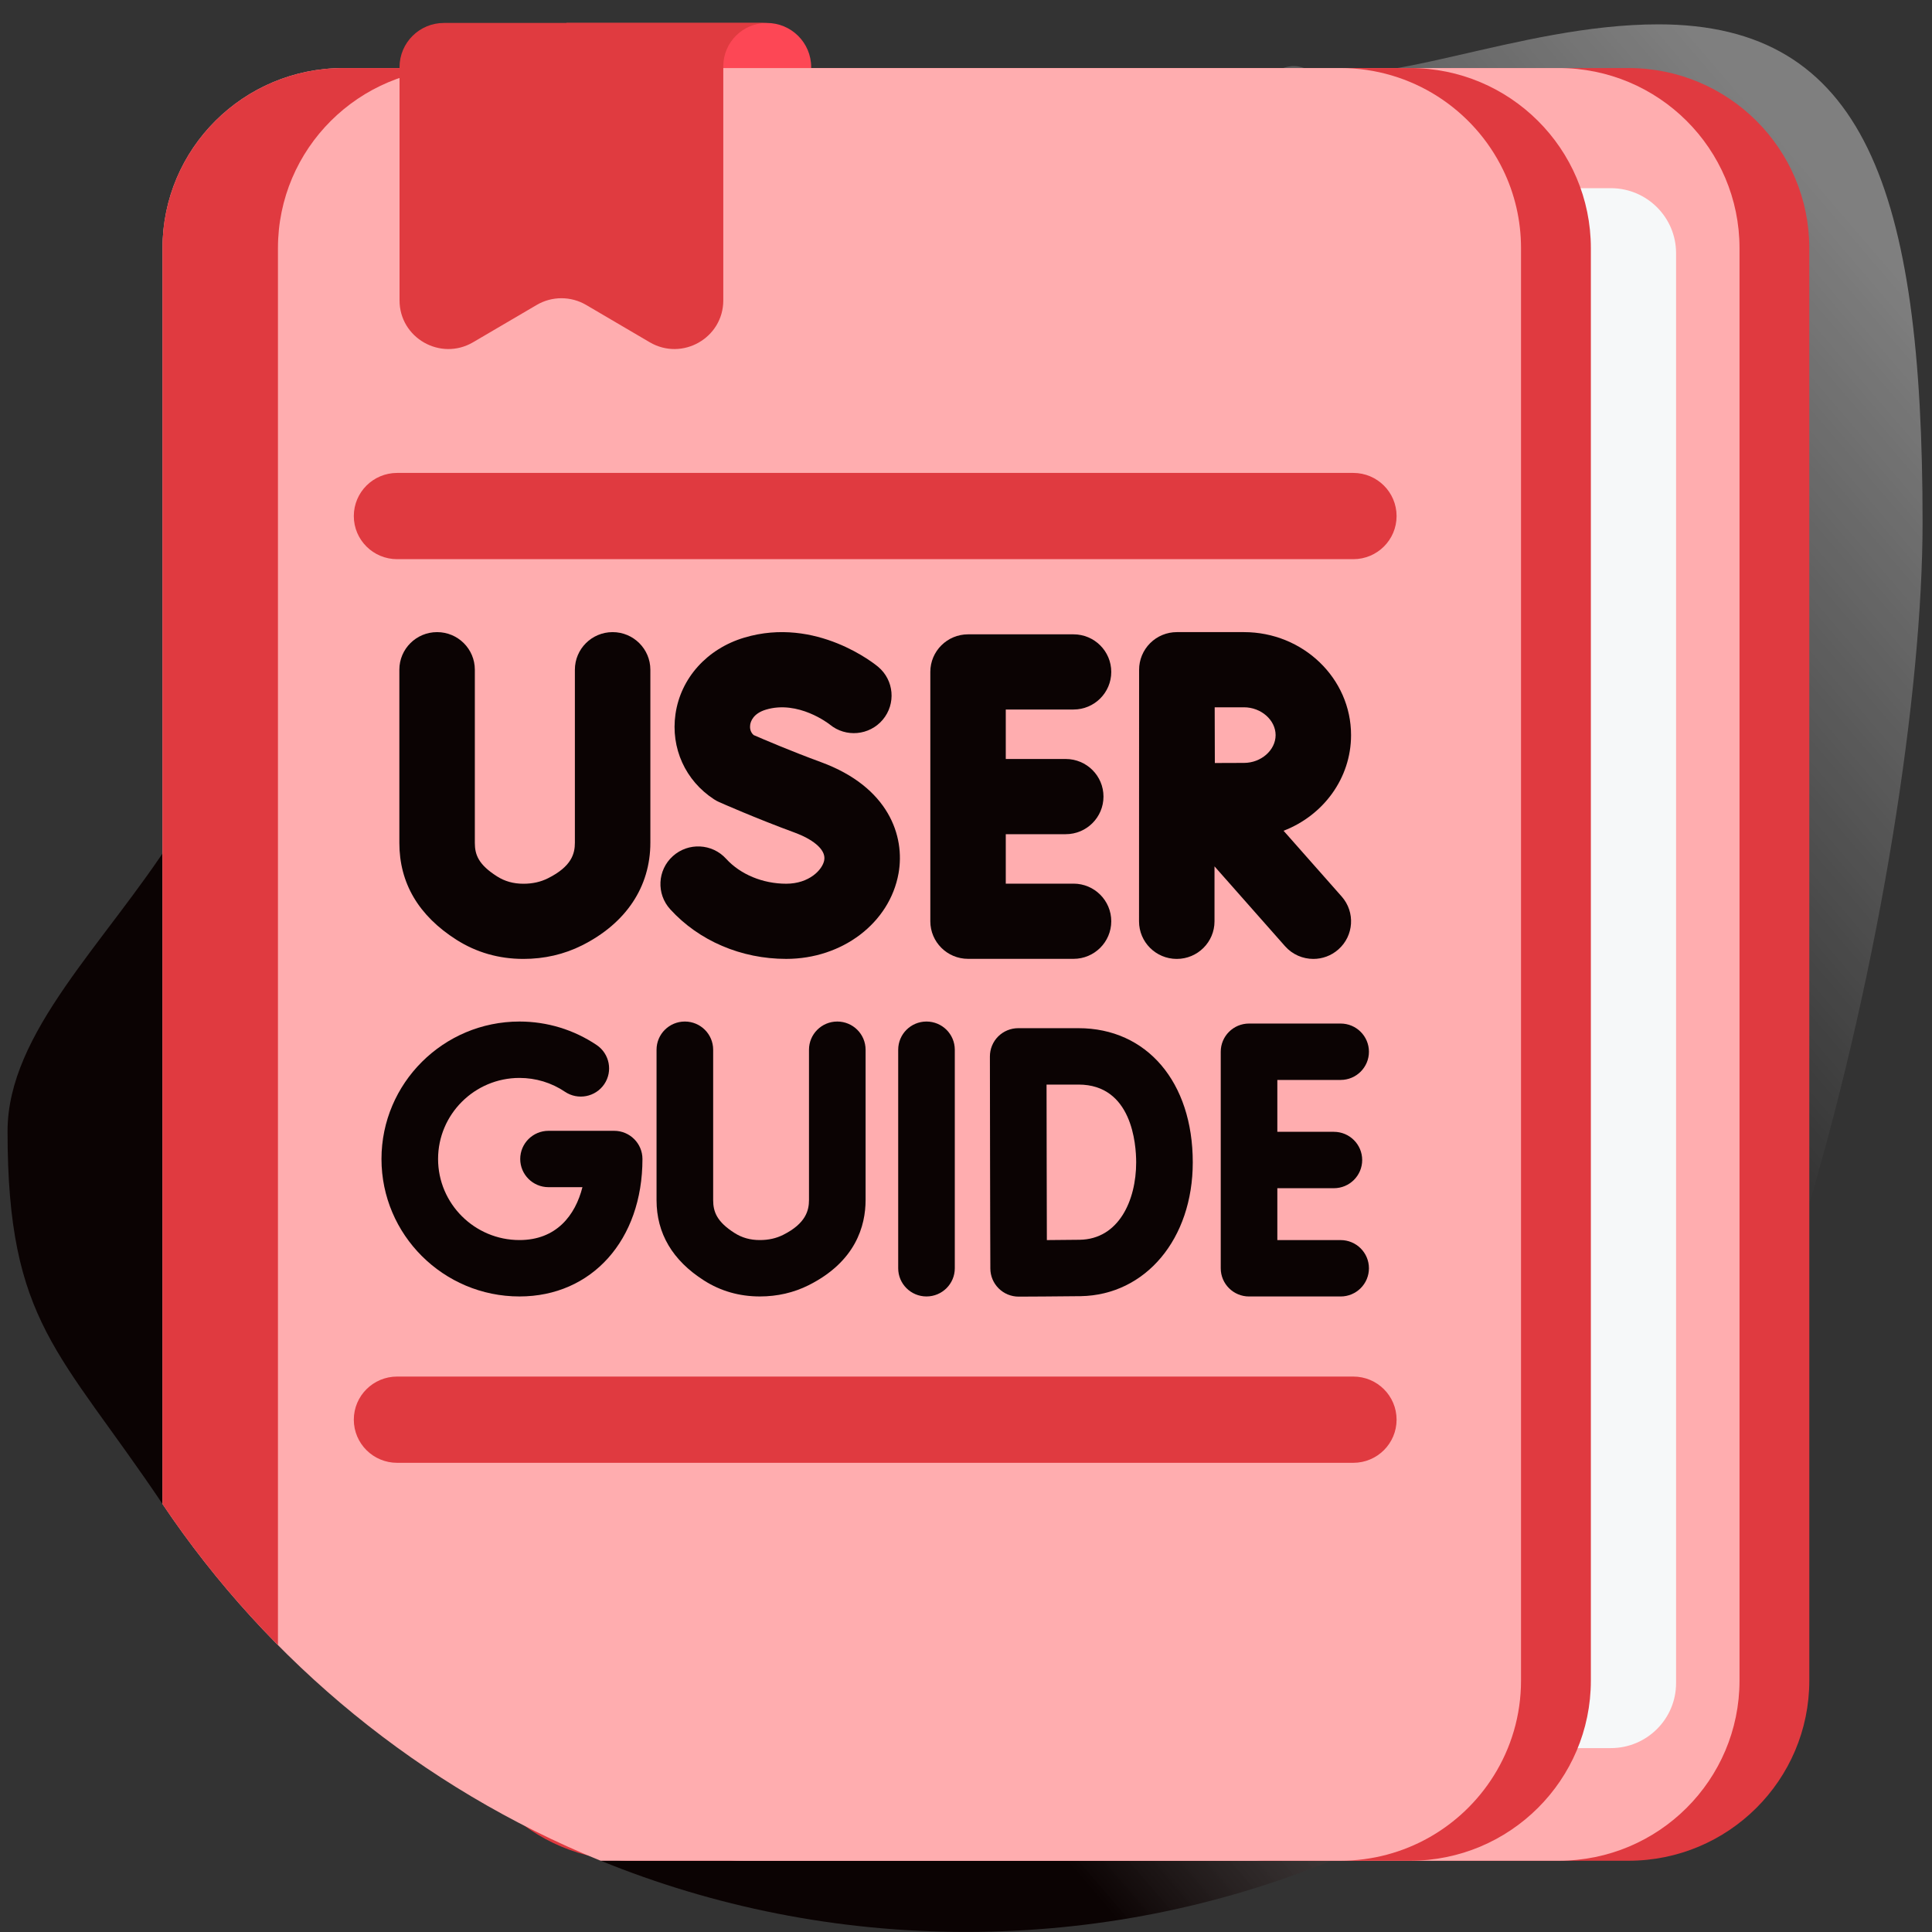
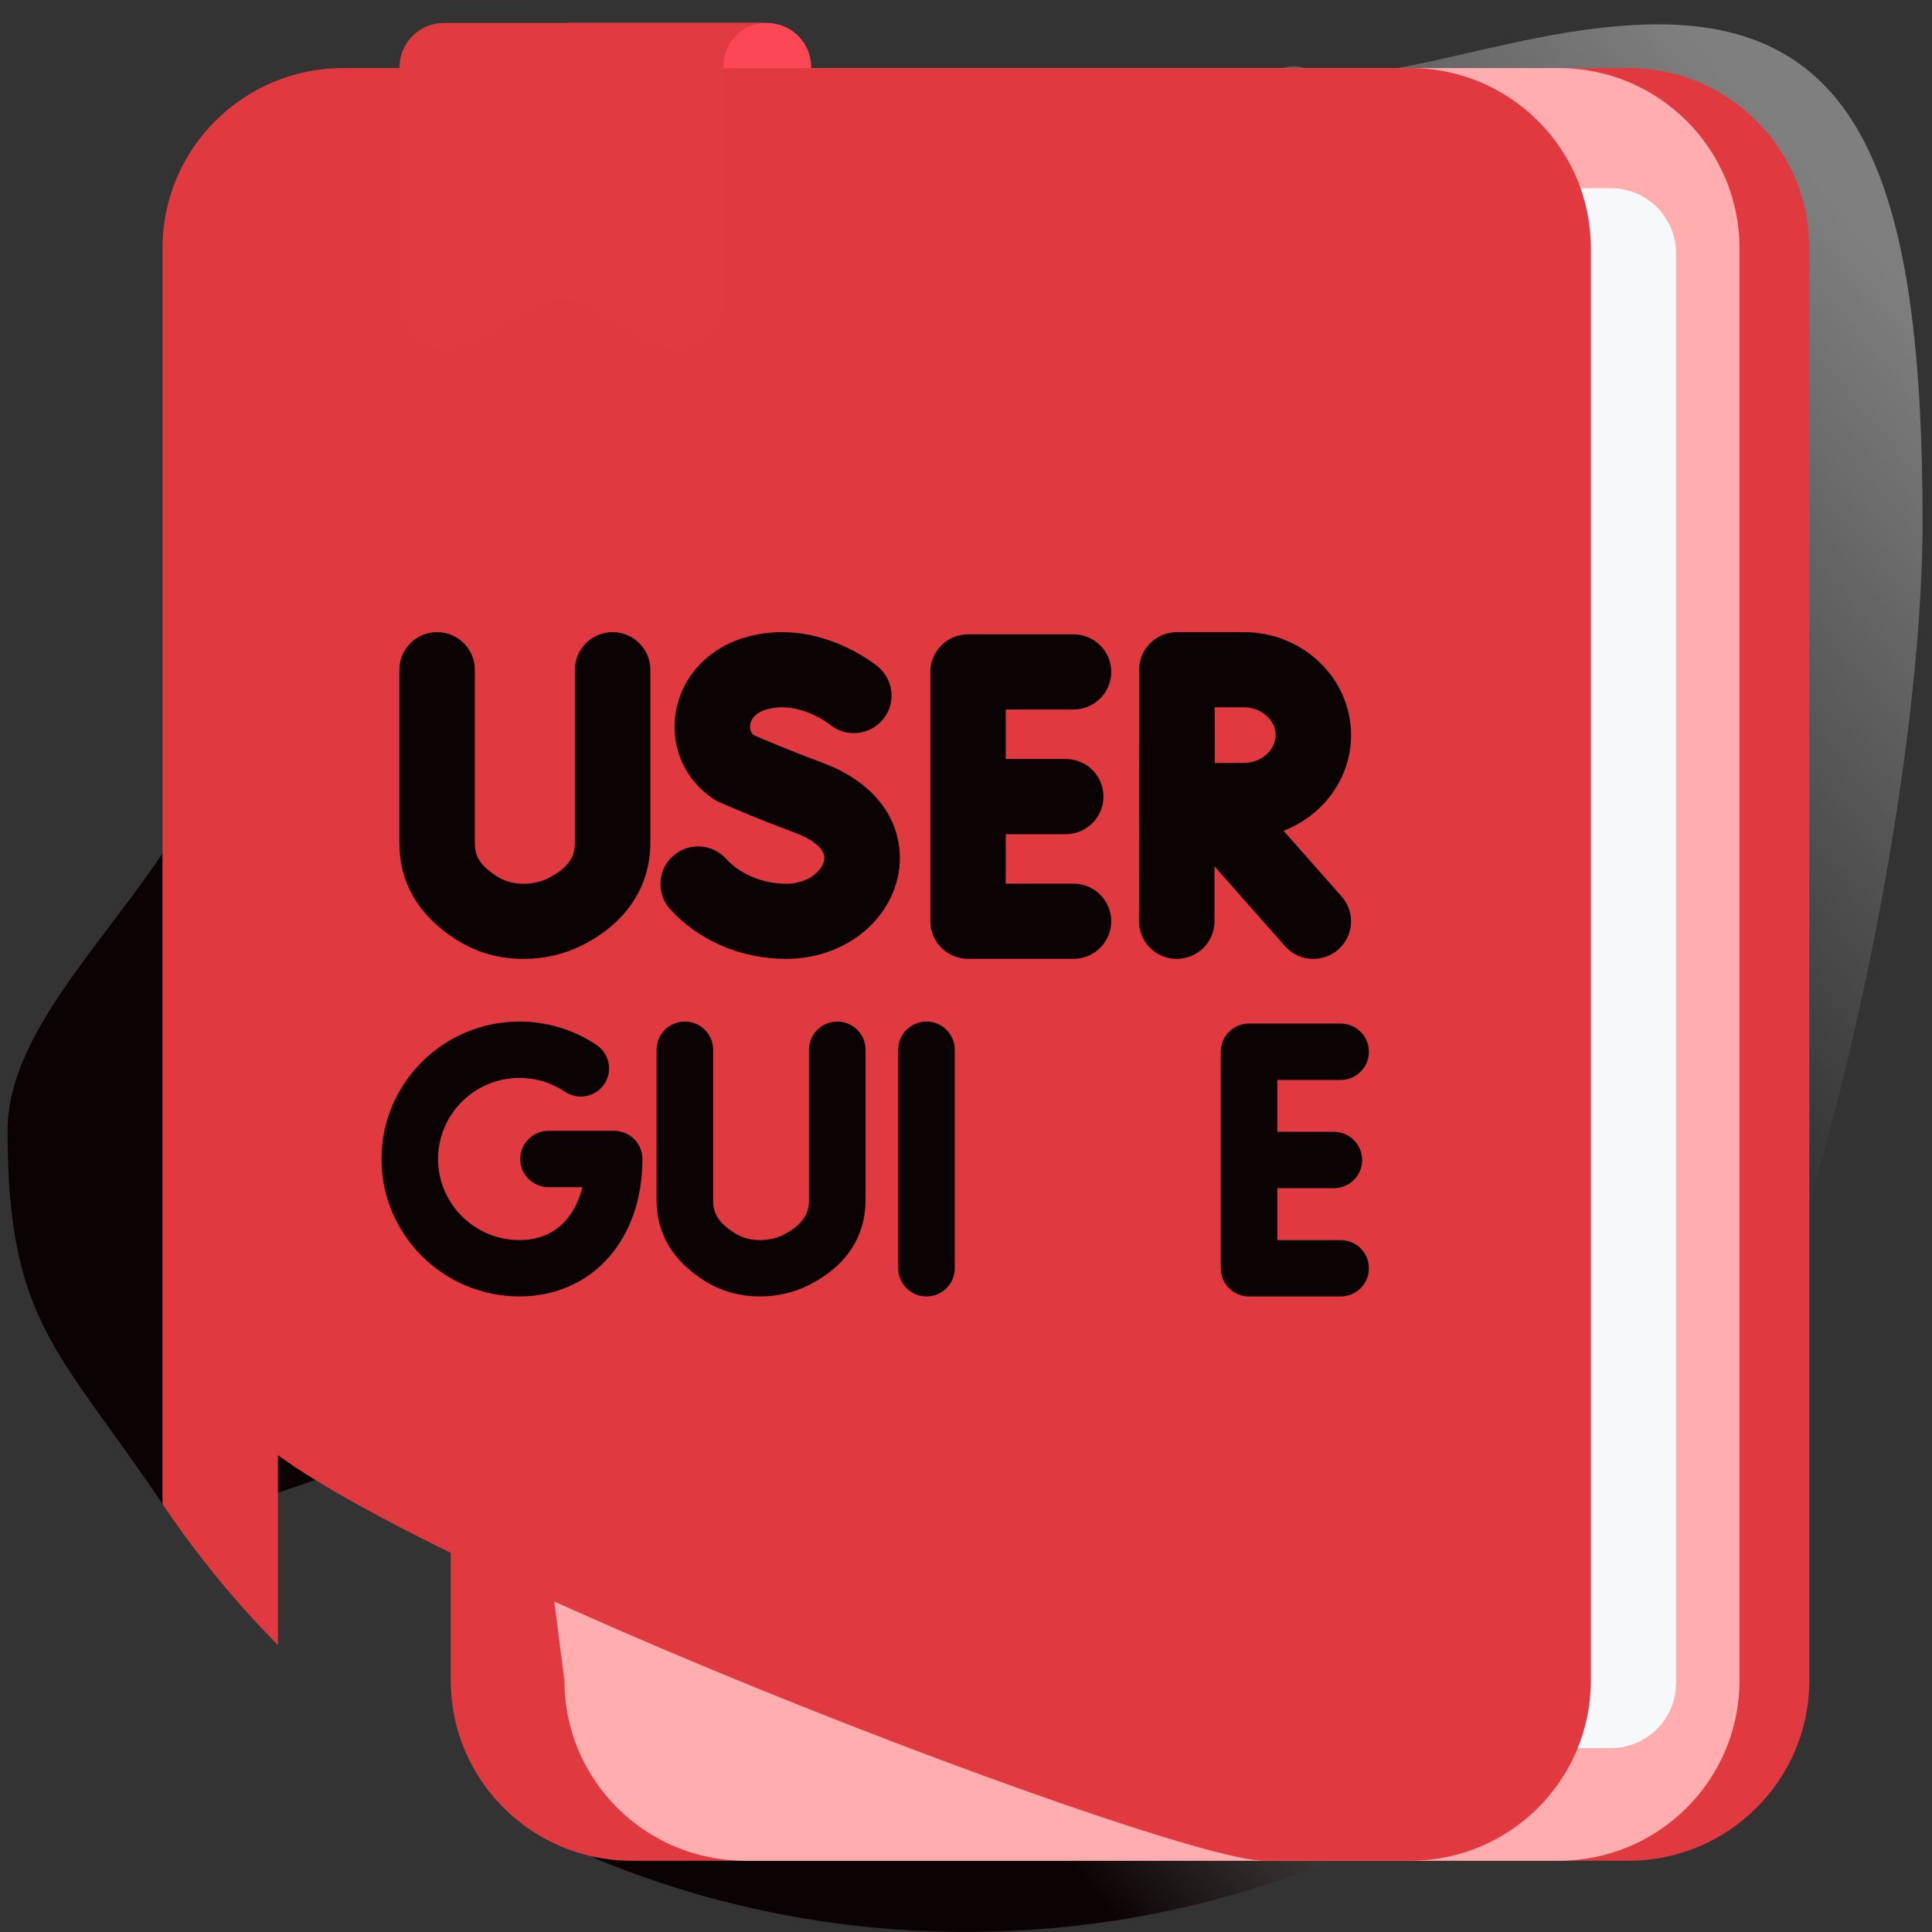
<svg xmlns="http://www.w3.org/2000/svg" width="75" height="75" viewBox="0 0 75 75" fill="none">
  <rect x="0" y="0" width="75" height="75" fill="#333333" stroke="none" />
  <g clip-path="url(#clip0_1280_5329)">
    <g clip-path="url(#clip1_1280_5329)">
      <path d="M74.634 20.279C74.634 33.379 68.23 62.269 57.984 68.936C56.005 70.224 53.898 71.33 51.684 72.232C47.309 74.015 42.52 74.997 37.5 74.997C32.48 74.997 27.691 74.015 23.316 72.232C18.577 70.303 25.867 58.471 22.334 54.896C20.672 53.218 7.627 60.349 6.308 58.383C2.323 52.45 0.293 51.359 0.293 43.917C0.293 36.243 15.454 30.128 6.308 16.902C7.627 14.937 9.129 13.104 10.79 11.426C14.588 7.584 19.216 4.56 24.385 2.638C28.468 1.119 34.131 23.854 38.745 23.854C43.359 23.854 46.532 1.119 50.615 2.638C53.36 3.658 58.913 0.945 64.38 0.945C72.363 0.945 74.634 7.335 74.634 20.279Z" fill="url(#paint0_linear_1280_5329)" />
      <path d="M31.489 5.161H21.991V0.891H29.767C30.718 0.891 31.49 1.659 31.49 2.607L31.489 5.161Z" fill="#FD4755" />
      <path d="M24.52 72.234H63.215C67.094 72.234 70.237 69.102 70.237 65.239V9.635C70.237 5.772 67.094 2.641 63.215 2.641H24.52C20.642 2.641 17.498 5.772 17.498 9.635V65.239C17.498 69.102 20.642 72.234 24.52 72.234Z" fill="#E03A40" />
      <path d="M28.933 72.234H60.506C64.384 72.234 67.528 69.102 67.528 65.239V9.635C67.528 5.772 64.384 2.641 60.506 2.641H21.811C17.932 2.641 14.789 5.772 14.789 9.635L21.911 65.239C21.911 69.102 25.055 72.234 28.933 72.234Z" fill="#FFADAF" />
      <path d="M62.532 67.861H48.748C47.348 67.861 46.214 66.731 46.214 65.337V9.828C46.214 8.435 47.348 7.305 48.748 7.305H62.532C63.931 7.305 65.065 8.435 65.065 9.828V65.337C65.065 66.731 63.931 67.861 62.532 67.861Z" fill="#F6F8F9" />
      <path d="M49.077 72.234H54.735C58.613 72.234 61.757 69.102 61.757 65.239V9.635C61.757 5.772 58.613 2.641 54.735 2.641H16.039C12.161 2.641 9.017 5.772 9.017 9.635V54.463C9.017 58.326 45.198 72.234 49.077 72.234Z" fill="#E03A40" />
-       <path d="M59.046 9.634V65.239C59.046 66.596 58.658 67.864 57.984 68.938C56.745 70.917 54.539 72.234 52.025 72.234H23.316C16.354 69.399 10.437 64.537 6.308 58.386V9.634C6.308 5.772 9.451 2.641 13.33 2.641H52.025C54.809 2.641 57.212 4.253 58.349 6.592C58.796 7.513 59.046 8.544 59.046 9.634Z" fill="#FFADAF" />
      <path d="M17.812 2.641C13.934 2.641 10.79 5.772 10.79 9.634V63.862C9.129 62.184 7.627 60.351 6.308 58.386V9.634C6.308 5.772 9.453 2.641 13.33 2.641H17.812Z" fill="#E03A40" />
      <path d="M35.966 39.656C35.359 39.656 34.868 40.146 34.868 40.751V49.234C34.868 49.838 35.359 50.328 35.966 50.328C36.573 50.328 37.065 49.838 37.065 49.234V40.751C37.065 40.146 36.573 39.656 35.966 39.656Z" fill="#0B0303" />
      <path d="M52.043 48.14H49.586V46.126H51.781C52.388 46.126 52.88 45.636 52.88 45.032C52.88 44.427 52.388 43.937 51.781 43.937H49.586V41.923H52.043C52.65 41.923 53.142 41.433 53.142 40.829C53.142 40.224 52.65 39.734 52.043 39.734H48.488C47.881 39.734 47.389 40.224 47.389 40.829V49.234C47.389 49.839 47.881 50.329 48.488 50.329H52.043C52.65 50.329 53.142 49.839 53.142 49.234C53.142 48.63 52.65 48.14 52.043 48.14Z" fill="#0B0303" />
-       <path d="M41.867 39.914H39.527C39.235 39.914 38.955 40.03 38.749 40.235C38.543 40.441 38.428 40.72 38.428 41.011C38.428 41.011 38.434 44.177 38.434 45.115C38.434 46.26 38.445 49.244 38.445 49.244C38.446 49.535 38.563 49.813 38.77 50.017C38.975 50.221 39.254 50.335 39.544 50.335H39.548C39.618 50.334 41.288 50.328 41.955 50.317C44.475 50.273 46.303 48.089 46.303 45.124C46.304 42.008 44.521 39.914 41.867 39.914ZM41.917 48.128C41.622 48.133 41.111 48.137 40.639 48.14C40.635 47.171 40.632 45.807 40.632 45.115C40.632 44.537 40.629 43.112 40.627 42.103H41.867C43.945 42.103 44.106 44.416 44.106 45.124C44.106 46.601 43.429 48.102 41.917 48.128Z" fill="#0B0303" />
      <path d="M23.842 43.898H21.294C20.687 43.898 20.195 44.388 20.195 44.992C20.195 45.596 20.687 46.086 21.294 46.086H22.61C22.333 47.18 21.597 48.139 20.166 48.139C18.424 48.139 17.006 46.727 17.006 44.992C17.006 43.257 18.424 41.845 20.166 41.845C20.799 41.845 21.41 42.03 21.931 42.382C22.434 42.72 23.117 42.588 23.457 42.088C23.797 41.587 23.664 40.907 23.162 40.568C22.275 39.972 21.239 39.656 20.166 39.656C17.212 39.656 14.809 42.05 14.809 44.992C14.809 47.934 17.212 50.328 20.166 50.328C22.977 50.328 24.94 48.134 24.94 44.992C24.94 44.388 24.448 43.898 23.842 43.898Z" fill="#0B0303" />
      <path d="M32.503 39.656C31.896 39.656 31.405 40.146 31.405 40.751V46.582C31.405 46.978 31.291 47.491 30.404 47.936C30.131 48.073 29.834 48.139 29.497 48.139C29.495 48.139 29.494 48.139 29.493 48.139C29.124 48.139 28.803 48.049 28.514 47.864C27.826 47.427 27.685 47.038 27.685 46.588V40.751C27.685 40.146 27.193 39.656 26.586 39.656C25.979 39.656 25.487 40.146 25.487 40.751V46.588C25.487 47.88 26.107 48.93 27.331 49.709C27.974 50.119 28.701 50.327 29.49 50.328H29.497C30.176 50.328 30.814 50.181 31.392 49.891C33.219 48.974 33.602 47.586 33.602 46.582V40.751C33.602 40.146 33.11 39.656 32.503 39.656Z" fill="#0B0303" />
      <path d="M43.139 35.763C43.139 34.957 42.483 34.303 41.674 34.303H39.044V32.383H41.372C42.181 32.383 42.837 31.729 42.837 30.923C42.837 30.117 42.181 29.464 41.372 29.464H39.044V27.543H41.674C42.483 27.543 43.139 26.89 43.139 26.084C43.139 25.278 42.483 24.625 41.674 24.625H37.58C36.771 24.625 36.115 25.278 36.115 26.084V35.763C36.115 36.569 36.771 37.222 37.58 37.222H41.674C42.483 37.222 43.139 36.569 43.139 35.763Z" fill="#0B0303" />
      <path d="M31.878 29.589C30.715 29.162 29.63 28.698 29.254 28.534C29.11 28.403 29.108 28.233 29.122 28.137C29.14 28.009 29.237 27.697 29.734 27.548C30.987 27.172 32.171 28.093 32.213 28.126C32.832 28.636 33.749 28.554 34.267 27.941C34.788 27.324 34.708 26.403 34.089 25.885C33.992 25.804 31.692 23.913 28.889 24.754C27.445 25.187 26.424 26.325 26.222 27.722C26.032 29.039 26.606 30.306 27.719 31.029C27.783 31.071 27.851 31.108 27.922 31.139C27.979 31.164 29.336 31.766 30.864 32.327C31.465 32.548 32.078 32.944 31.997 33.392C31.931 33.761 31.416 34.306 30.52 34.306C29.611 34.306 28.74 33.944 28.188 33.338C27.645 32.74 26.718 32.695 26.119 33.236C25.519 33.777 25.474 34.7 26.017 35.297C27.131 36.522 28.773 37.224 30.52 37.224C32.702 37.224 34.536 35.828 34.881 33.905C35.142 32.448 34.49 30.549 31.878 29.589Z" fill="#0B0303" />
      <path d="M23.782 24.539C22.973 24.539 22.317 25.192 22.317 25.998V32.712C22.317 33.137 22.193 33.633 21.275 34.093C20.988 34.237 20.676 34.307 20.319 34.307C20.318 34.307 20.317 34.307 20.316 34.307C19.93 34.306 19.596 34.213 19.295 34.021C18.577 33.565 18.433 33.184 18.433 32.719V25.998C18.433 25.192 17.777 24.539 16.968 24.539C16.159 24.539 15.503 25.192 15.503 25.998V32.719C15.503 34.28 16.248 35.545 17.718 36.481C18.492 36.973 19.364 37.224 20.312 37.225H20.319C21.133 37.225 21.898 37.048 22.593 36.7C24.304 35.841 25.247 34.425 25.247 32.712V25.998C25.246 25.192 24.59 24.539 23.782 24.539Z" fill="#0B0303" />
      <path d="M49.884 36.73C50.173 37.058 50.578 37.225 50.984 37.225C51.328 37.225 51.673 37.105 51.951 36.861C52.559 36.329 52.618 35.407 52.083 34.802L49.828 32.25C51.362 31.661 52.448 30.219 52.448 28.537C52.448 26.332 50.583 24.539 48.291 24.539H45.685C45.296 24.539 44.922 24.693 44.648 24.968C44.373 25.243 44.219 25.615 44.22 26.003C44.22 26.003 44.217 35.766 44.217 35.766C44.217 36.572 44.873 37.225 45.682 37.225C46.491 37.225 47.147 36.572 47.147 35.766V33.632L49.884 36.73ZM48.291 27.457C48.956 27.457 49.519 27.952 49.519 28.537C49.519 29.122 48.956 29.616 48.291 29.616C48.02 29.616 47.592 29.618 47.16 29.62C47.158 29.204 47.155 27.894 47.154 27.457L48.291 27.457Z" fill="#0B0303" />
      <path d="M52.535 21.707H15.416C14.488 21.707 13.735 20.958 13.735 20.034C13.735 19.109 14.488 18.359 15.416 18.359H52.535C53.463 18.359 54.215 19.109 54.215 20.034C54.215 20.958 53.463 21.707 52.535 21.707Z" fill="#E03A40" />
      <path d="M52.535 56.786H15.416C14.488 56.786 13.735 56.036 13.735 55.112C13.735 54.187 14.488 53.438 15.416 53.438H52.535C53.463 53.438 54.215 54.187 54.215 55.112C54.215 56.036 53.463 56.786 52.535 56.786Z" fill="#E03A40" />
      <path d="M25.222 13.286L22.756 11.839C22.162 11.49 21.426 11.49 20.833 11.839L18.366 13.286C17.103 14.027 15.51 13.12 15.51 11.66V2.607C15.51 1.659 16.282 0.891 17.233 0.891H29.767C28.834 0.891 28.078 1.644 28.078 2.573V11.66C28.078 13.12 26.485 14.027 25.222 13.286Z" fill="#E03B40" />
    </g>
  </g>
  <defs>
    <linearGradient id="paint0_linear_1280_5329" x1="11.3" y1="57.822" x2="70.57" y2="6.982" gradientUnits="userSpaceOnUse">
      <stop offset="0.172" stop-color="#0B0303" />
      <stop offset="0.661" stop-color="white" stop-opacity="0" />
      <stop offset="1" stop-color="white" stop-opacity="0.373" />
    </linearGradient>
    <clipPath id="clip0_1280_5329">
      <rect width="75" height="75" fill="white" />
    </clipPath>
    <clipPath id="clip1_1280_5329">
      <rect width="75" height="75" fill="white" />
    </clipPath>
  </defs>
</svg>